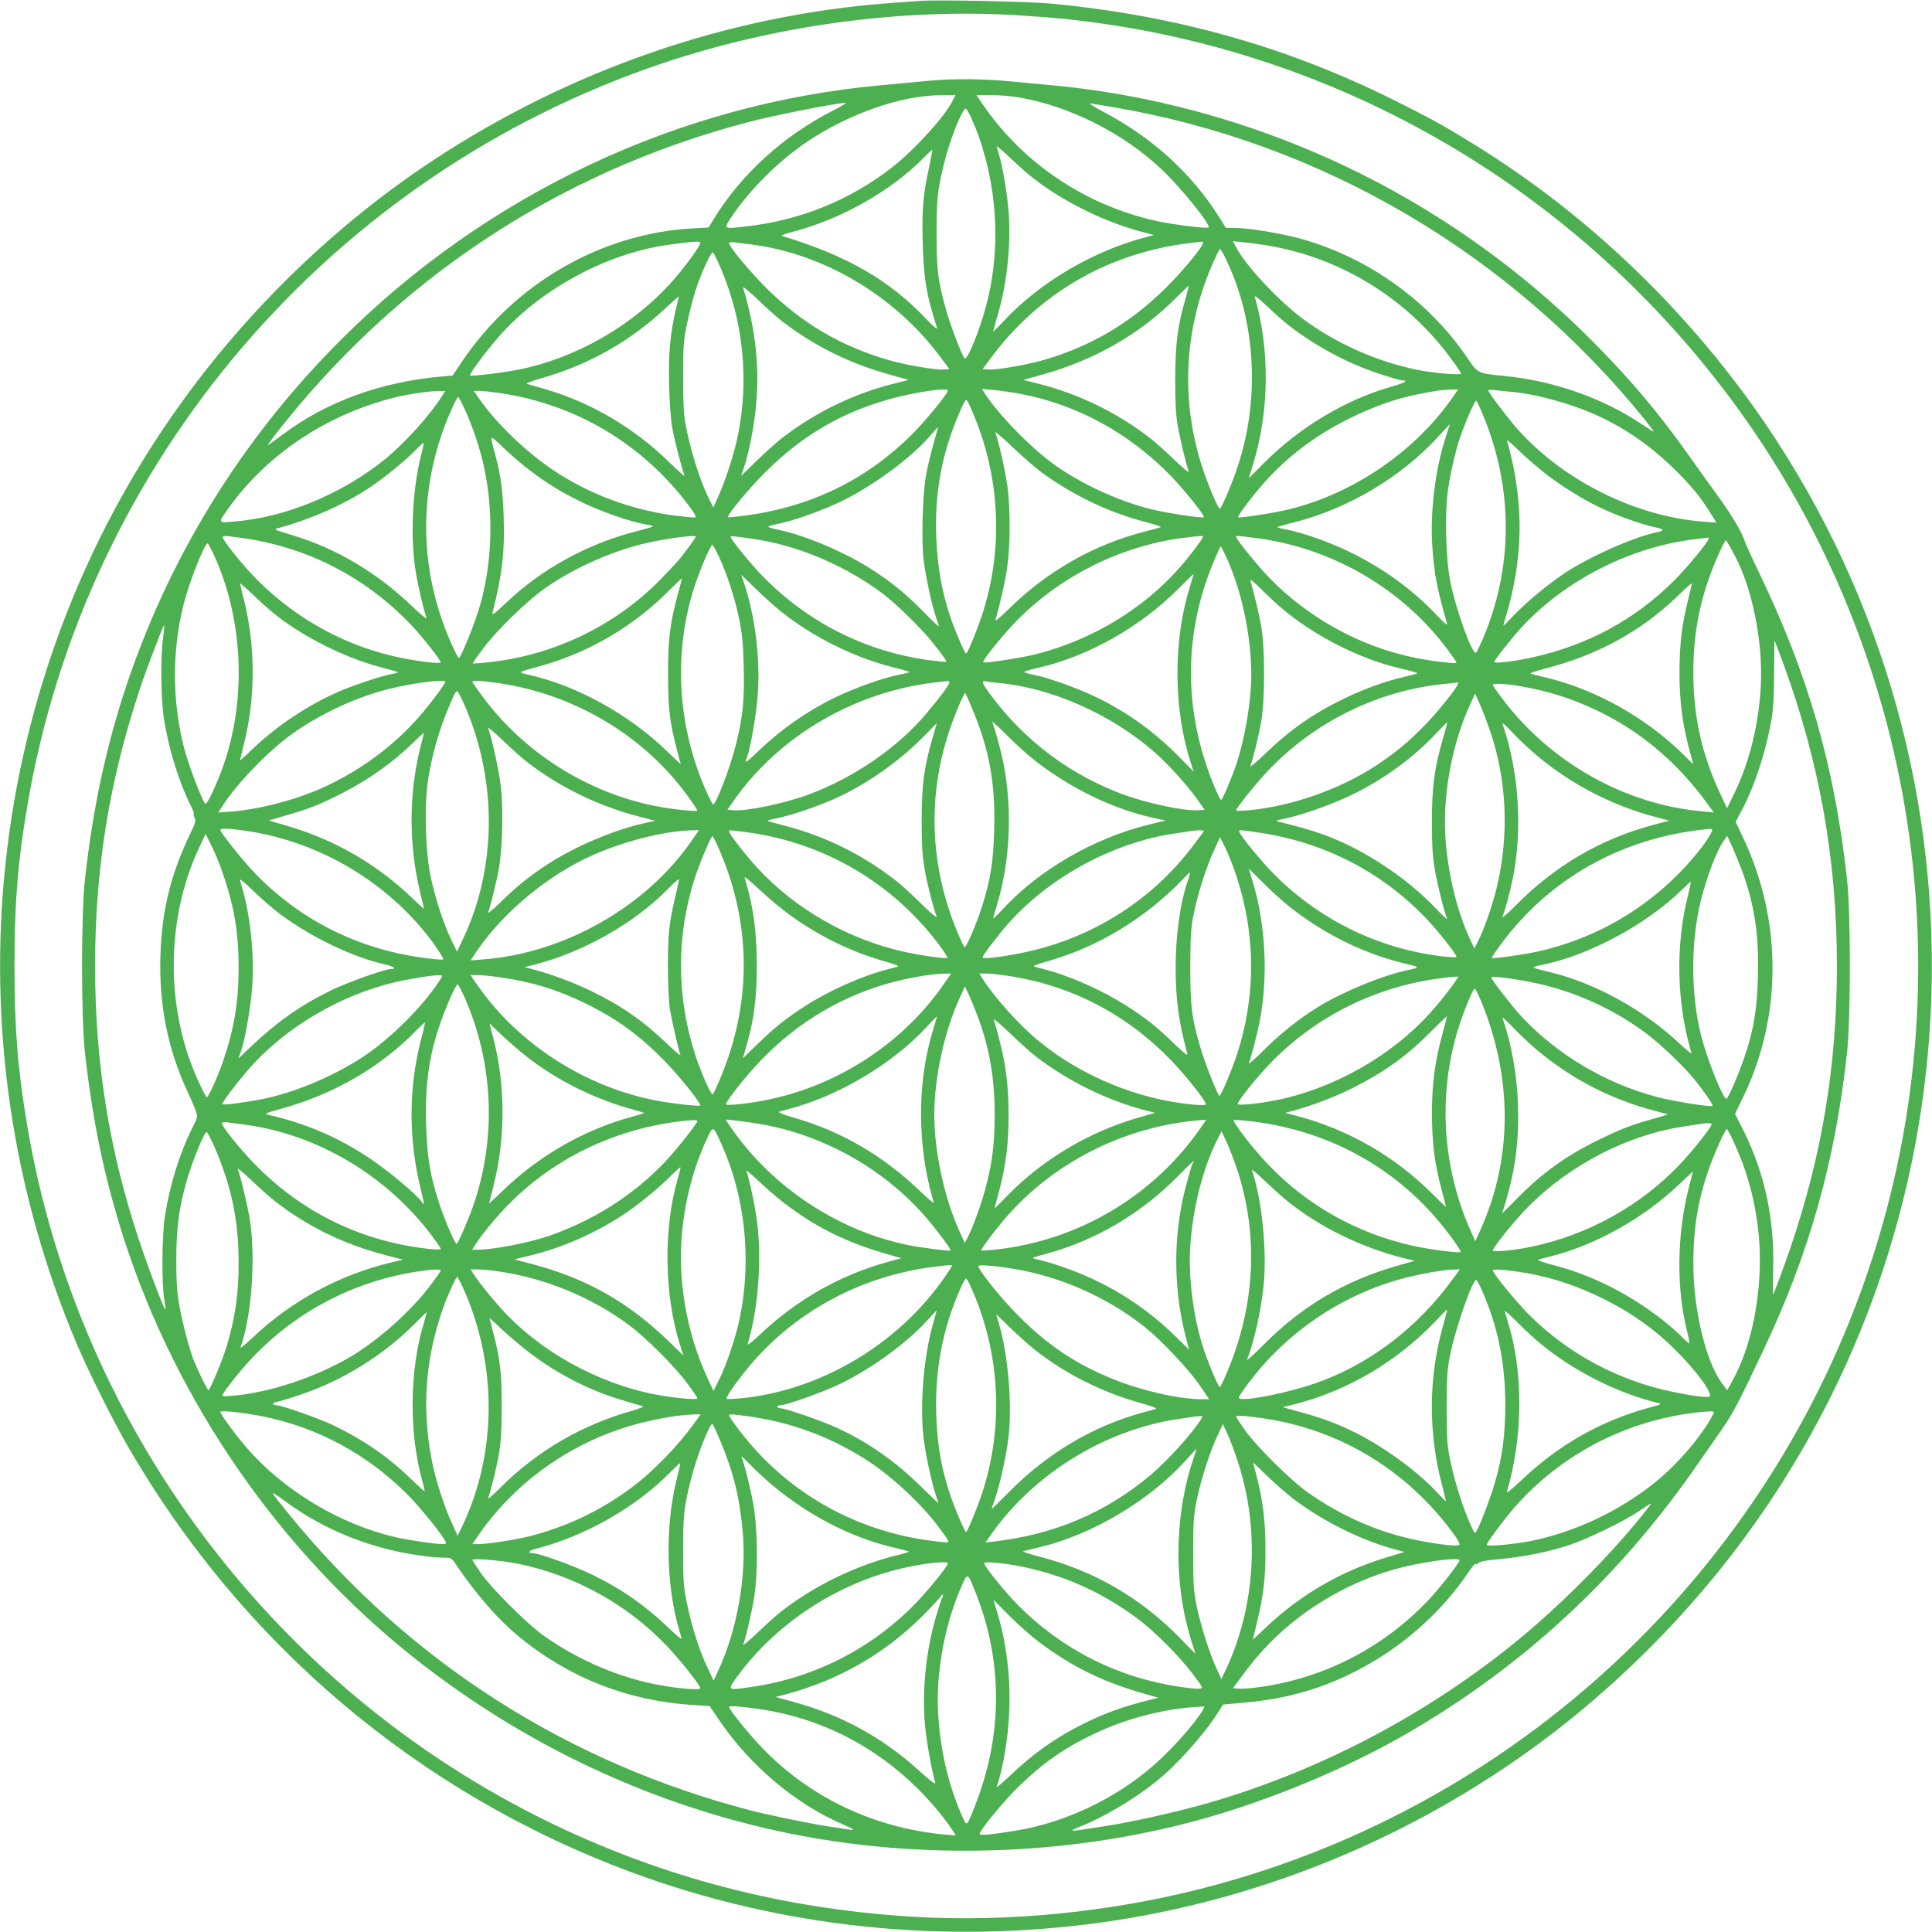
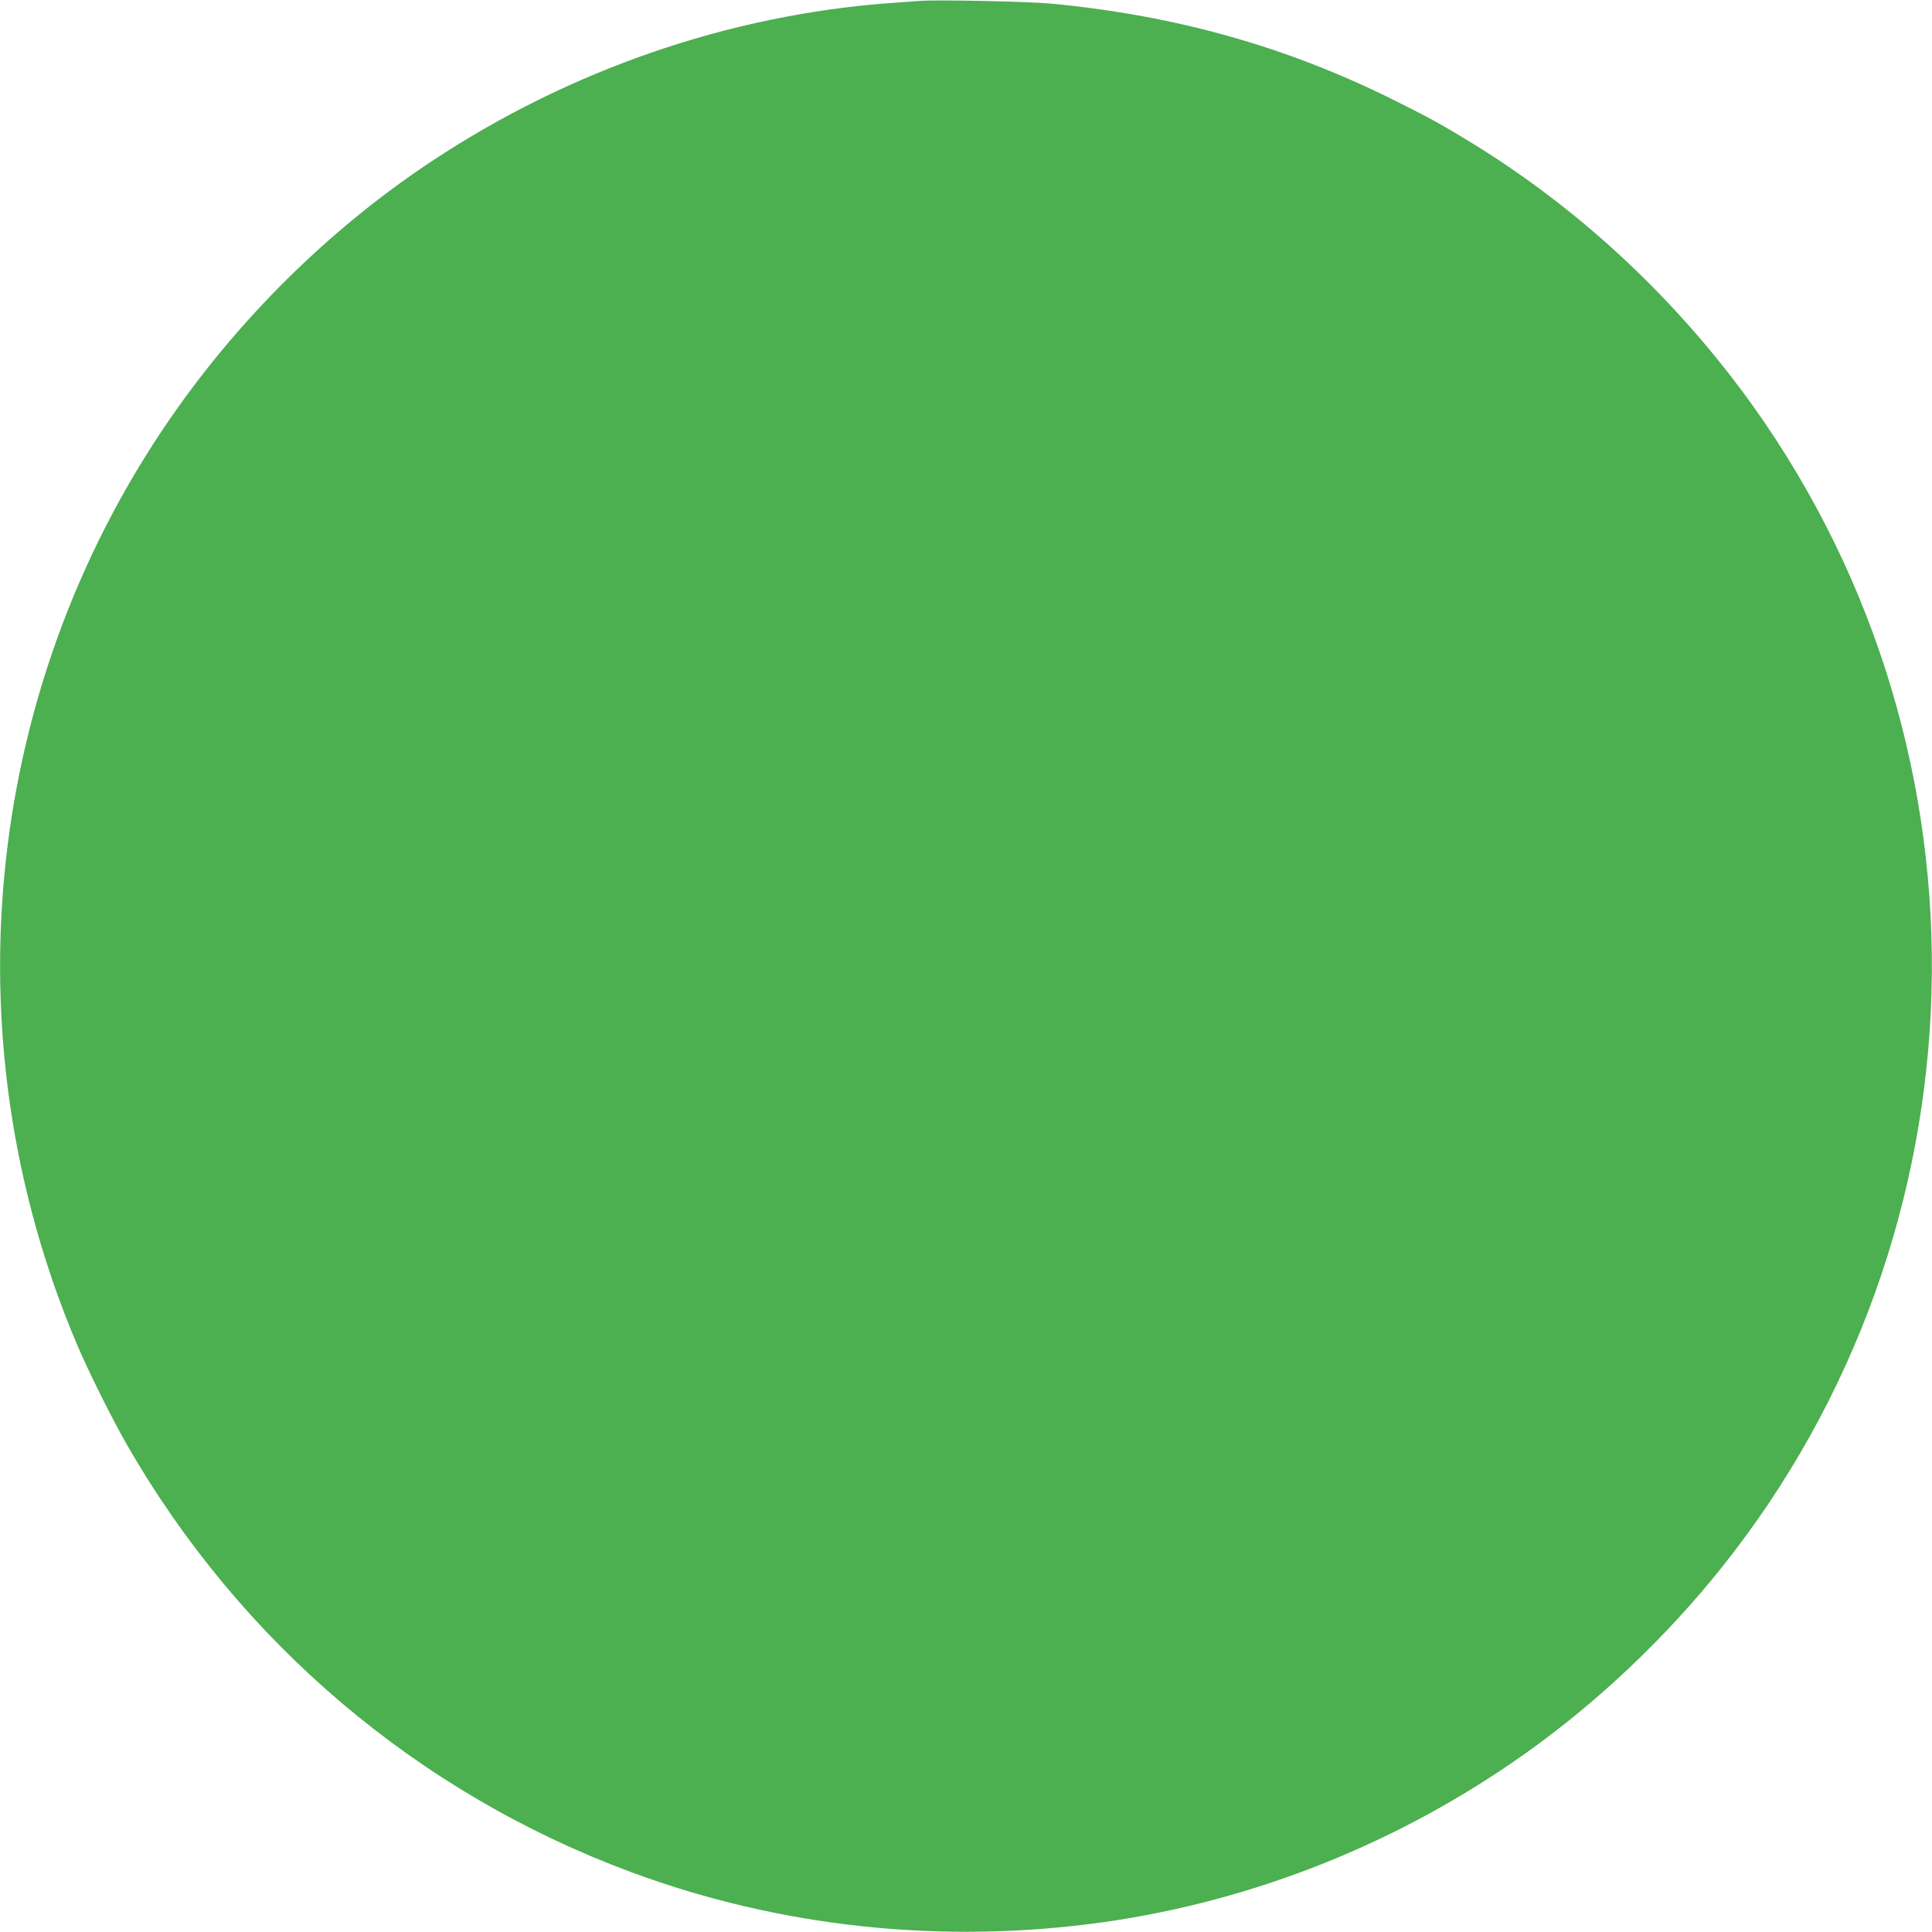
<svg xmlns="http://www.w3.org/2000/svg" version="1.0" width="1280pt" height="1280pt" viewBox="0 0 1280 1280" preserveAspectRatio="xMidYMid meet">
  <g transform="translate(0,1280) scale(0.1,-0.1)" fill="#4caf50" stroke="none">
-     <path d="M6095 12794 c-27 -2 -115 -8 -195 -14 -1069 -79 -2119 -440 -3035 -1045 -642 -424 -1224 -987 -1680 -1626 -1290 -1808 -1545 -4169 -673 -6221 75 -176 232 -491 328 -658 755 -1314 1928 -2309 3343 -2834 988 -366 2065 -480 3127 -331 1002 142 1965 527 2800 1121 477 339 925 764 1296 1228 1777 2225 1862 5379 209 7695 -493 690 -1125 1285 -1832 1724 -215 133 -305 183 -538 299 -716 358 -1452 565 -2280 644 -150 14 -756 27 -870 18z m631 -94 c99 -6 244 -17 324 -25 1758 -181 3350 -1087 4414 -2514 1044 -1400 1458 -3185 1140 -4909 -448 -2423 -2279 -4372 -4669 -4971 -609 -152 -1257 -215 -1866 -181 -825 47 -1594 238 -2327 578 -1877 872 -3220 2630 -3562 4667 -63 374 -84 638 -84 1055 0 417 21 681 84 1055 384 2284 2008 4185 4210 4926 745 250 1569 363 2336 319z" />
-     <path d="M6155 12265 c-82 -8 -226 -21 -320 -30 -1341 -122 -2613 -722 -3580 -1690 -661 -661 -1148 -1455 -1435 -2340 -125 -389 -207 -779 -257 -1230 -26 -230 -26 -920 0 -1150 50 -451 131 -839 258 -1232 350 -1084 1031 -2068 1919 -2774 730 -579 1576 -977 2475 -1163 885 -182 1854 -152 2723 85 474 130 986 343 1392 579 773 449 1412 1044 1928 1795 46 66 114 164 152 218 70 101 108 172 273 522 304 642 476 1252 554 1970 25 232 25 923 0 1150 -84 754 -256 1353 -585 2036 -44 91 -87 186 -96 212 -20 61 -90 175 -186 307 -42 58 -120 166 -172 240 -203 288 -401 523 -653 775 -557 558 -1218 997 -1942 1290 -524 213 -1082 349 -1633 400 -91 8 -214 20 -275 26 -179 17 -380 19 -540 4z m154 -137 c-53 -104 -249 -319 -394 -433 -282 -221 -610 -354 -971 -395 -152 -18 -151 -18 -99 61 124 184 313 373 504 501 275 184 622 306 879 307 l102 1 -21 -42z m445 26 c334 -58 687 -236 940 -474 126 -118 330 -370 313 -387 -10 -9 -231 18 -346 43 -470 104 -886 384 -1151 774 l-41 60 98 0 c54 0 138 -7 187 -16z m-1236 -87 c-327 -166 -608 -422 -789 -718 l-34 -56 -105 -6 c-612 -34 -1186 -368 -1534 -890 l-57 -85 -67 -6 c-408 -35 -769 -167 -1062 -387 -51 -38 -94 -69 -96 -69 -2 0 19 30 48 68 798 1028 1875 1741 3128 2071 168 45 586 128 654 130 10 1 -28 -23 -86 -52z m1857 23 c1381 -234 2634 -971 3524 -2072 34 -43 60 -78 57 -78 -3 0 -41 24 -83 52 -256 172 -588 288 -915 318 -161 15 -169 19 -225 102 -254 383 -652 673 -1100 802 -130 38 -360 76 -454 76 l-57 0 -42 67 c-184 294 -447 533 -773 704 -66 35 -100 57 -82 54 17 -3 84 -14 150 -25z m-942 -67 c46 -104 66 -161 97 -276 84 -315 86 -663 5 -967 -47 -177 -127 -372 -145 -354 -16 16 -97 228 -123 324 -53 193 -62 259 -62 500 0 235 6 292 51 472 39 158 119 358 143 358 4 0 20 -26 34 -57z m377 -375 c197 -164 484 -311 748 -382 l87 -23 -45 -12 c-355 -92 -708 -299 -949 -557 -39 -42 -71 -73 -71 -70 0 4 13 51 29 105 64 215 92 486 72 703 -14 156 -47 329 -78 415 -3 10 29 -16 73 -57 43 -42 104 -96 134 -122z m-654 46 c-39 -175 -49 -285 -43 -496 5 -205 21 -321 64 -468 14 -47 28 -94 31 -104 3 -11 -26 13 -64 53 -248 264 -530 427 -964 558 -8 3 26 15 75 28 314 81 652 272 864 489 30 31 56 54 58 53 1 -2 -8 -53 -21 -113z m-1516 -503 c0 -20 -102 -160 -182 -250 -259 -294 -638 -513 -1023 -590 -106 -21 -313 -46 -321 -38 -7 7 104 157 185 250 277 320 723 561 1136 616 168 23 205 25 205 12z m340 -11 c477 -61 944 -338 1244 -737 l66 -88 -40 -3 c-53 -4 -252 30 -365 63 -315 92 -573 244 -806 475 -111 110 -249 276 -249 300 0 5 15 7 33 5 17 -3 70 -9 117 -15z m2990 11 c0 -25 -136 -190 -249 -301 -233 -231 -495 -385 -806 -475 -113 -33 -312 -67 -365 -63 l-40 3 66 88 c167 223 380 405 625 536 202 108 448 184 679 210 41 5 78 9 83 10 4 0 7 -3 7 -8z m425 -17 c479 -79 912 -342 1205 -732 44 -59 80 -111 80 -116 0 -14 -175 1 -292 24 -268 55 -540 176 -758 339 -156 116 -371 345 -435 463 l-27 50 68 -7 c38 -3 110 -13 159 -21z m-243 -157 c171 -396 189 -886 48 -1308 -39 -119 -108 -279 -119 -279 -13 1 -92 193 -126 307 -127 417 -108 850 54 1256 17 43 41 97 52 119 l21 40 16 -23 c9 -13 33 -63 54 -112z m-3376 4 c148 -346 188 -733 113 -1106 -23 -114 -81 -295 -130 -404 l-33 -73 -27 53 c-63 127 -128 334 -161 519 -8 49 -13 153 -12 300 0 204 3 237 27 351 14 69 40 168 57 220 37 114 100 251 113 246 5 -1 29 -49 53 -106z m409 -352 c216 -165 448 -279 717 -353 l119 -33 -108 -27 c-264 -68 -510 -188 -728 -355 -33 -25 -108 -92 -168 -150 l-107 -104 20 59 c12 32 32 113 45 179 70 347 54 659 -52 1010 -3 11 41 -25 98 -80 57 -55 131 -121 164 -146z m2669 151 c-52 -178 -67 -298 -68 -530 0 -158 4 -240 17 -310 15 -88 56 -259 73 -305 4 -11 -40 25 -97 80 -57 55 -131 121 -164 146 -218 167 -464 287 -728 355 l-108 27 119 33 c353 97 659 272 901 518 41 41 76 74 77 73 1 -1 -9 -40 -22 -87z m691 -181 c177 -136 388 -248 592 -315 73 -24 142 -44 153 -44 46 0 14 -18 -75 -43 -298 -84 -605 -268 -838 -502 l-104 -104 33 107 c104 346 107 749 7 1097 -3 11 33 -17 83 -65 49 -47 116 -106 149 -131z m-4066 116 c-39 -164 -51 -298 -46 -505 3 -117 11 -231 21 -285 14 -80 64 -272 81 -316 3 -9 -40 29 -97 85 -235 230 -519 398 -823 487 -60 17 -117 34 -125 36 -8 3 37 20 100 38 316 91 583 242 825 468 44 41 81 74 82 73 1 0 -7 -37 -18 -81z m1801 -543 c0 -19 -146 -198 -235 -287 -303 -303 -671 -483 -1109 -541 -60 -8 -111 -13 -113 -11 -10 11 138 190 251 302 241 239 495 389 817 480 165 46 389 80 389 57z m489 -23 c372 -72 717 -262 991 -545 90 -94 225 -262 216 -271 -8 -8 -243 27 -344 52 -212 51 -463 166 -642 293 -157 111 -373 333 -466 476 l-18 29 79 -7 c44 -4 127 -16 184 -27z m2860 -15 c-249 -362 -660 -644 -1091 -749 -98 -24 -327 -59 -335 -52 -6 7 80 123 162 217 155 178 345 323 570 435 168 83 309 133 465 164 124 24 149 28 213 30 l48 1 -32 -46z m376 31 c169 -14 409 -80 584 -161 185 -86 343 -196 500 -348 113 -111 175 -185 240 -290 l43 -69 -88 7 c-464 35 -958 289 -1256 643 -75 91 -168 215 -168 227 0 3 17 4 38 2 20 -3 69 -8 107 -11z m-7072 -22 c-83 -133 -252 -320 -383 -426 -288 -233 -664 -387 -1005 -413 -103 -8 -102 -11 -31 89 254 356 648 619 1095 732 86 22 224 43 289 44 l52 1 -17 -27z m385 12 c500 -75 940 -338 1244 -743 40 -53 54 -78 44 -80 -8 -2 -69 4 -135 12 -290 38 -570 143 -807 302 -181 122 -371 305 -485 466 l-40 58 40 0 c23 0 85 -7 139 -15z m-238 -109 c51 -109 103 -266 128 -386 66 -309 52 -662 -39 -948 -37 -117 -118 -312 -129 -312 -4 0 -28 46 -53 103 -191 437 -215 900 -70 1352 33 104 107 275 119 275 3 0 23 -38 44 -84z m3340 37 c199 -430 234 -912 99 -1358 -35 -115 -108 -295 -119 -295 -8 0 -76 159 -104 243 -57 170 -86 335 -93 532 -11 294 37 550 152 818 20 48 41 87 45 87 4 0 13 -12 20 -27z m3403 -67 c204 -486 204 -1014 1 -1489 -20 -45 -39 -86 -44 -91 -23 -23 -132 277 -171 469 -31 155 -38 454 -15 615 20 132 56 282 92 378 42 113 87 211 95 207 4 -3 23 -43 42 -89z m-245 -153 c-70 -215 -105 -501 -88 -731 13 -180 29 -264 98 -507 3 -11 -27 14 -66 56 -237 253 -557 446 -907 548 -38 11 -89 23 -113 27 -23 4 -40 9 -38 12 3 3 55 18 117 33 355 92 700 297 944 562 44 48 80 87 81 87 0 0 -13 -39 -28 -87z m-3394 -45 c-17 -62 -40 -156 -49 -208 -23 -127 -31 -430 -16 -557 14 -115 54 -298 81 -379 11 -32 20 -60 20 -64 0 -4 -44 38 -97 92 -117 119 -195 184 -327 272 -179 120 -459 240 -643 277 -35 7 -63 16 -63 19 0 3 28 12 63 19 105 21 296 89 422 150 211 102 473 296 593 440 24 28 44 51 46 51 1 0 -12 -51 -30 -112z m741 -205 c205 -145 435 -253 667 -312 62 -16 106 -31 98 -34 -8 -3 -52 -15 -98 -27 -338 -84 -654 -263 -910 -516 -57 -56 -91 -84 -87 -71 31 106 67 264 79 356 20 142 20 377 1 525 -13 100 -58 299 -81 361 -4 11 46 -32 112 -95 66 -64 164 -148 219 -187z m-3410 27 c110 -83 195 -135 323 -199 138 -69 341 -140 450 -157 23 -4 40 -9 38 -12 -3 -3 -56 -18 -117 -34 -318 -82 -619 -247 -852 -468 -88 -83 -99 -91 -93 -65 63 248 81 398 73 628 -5 173 -20 282 -57 418 -37 136 -40 133 57 41 48 -46 129 -115 178 -152z m6743 -33 c125 -93 260 -174 389 -231 101 -45 259 -99 326 -111 50 -10 55 -21 11 -30 -146 -27 -452 -162 -614 -270 -118 -78 -265 -201 -348 -289 -34 -37 -62 -64 -62 -60 0 3 11 43 25 88 60 201 91 440 81 642 -7 168 -35 332 -82 495 -2 9 35 -23 84 -71 48 -47 134 -120 190 -163z m-7467 142 c-59 -229 -74 -550 -37 -774 16 -100 54 -261 72 -310 4 -11 -39 24 -95 78 -232 222 -498 380 -781 467 -145 44 -140 42 -100 53 212 58 430 155 595 264 98 65 245 184 314 257 25 25 46 44 48 42 2 -1 -6 -36 -16 -77z m-1182 -554 c427 -61 809 -257 1108 -568 76 -79 203 -239 203 -256 0 -10 -139 5 -260 30 -357 72 -689 251 -954 515 -96 96 -238 273 -230 286 7 10 11 10 133 -7z m3001 10 c0 -7 -74 -109 -113 -155 -16 -19 -72 -79 -125 -133 -302 -307 -714 -503 -1147 -546 -49 -5 -91 -8 -93 -6 -2 1 30 47 71 101 93 123 283 308 407 396 181 128 432 242 647 294 143 35 353 63 353 49z m385 -16 c297 -44 610 -178 860 -367 81 -61 244 -221 314 -307 67 -83 105 -135 100 -140 -2 -1 -50 3 -106 10 -430 57 -819 254 -1123 571 -76 80 -200 233 -200 248 0 6 24 4 155 -15z m2975 15 c0 -13 -89 -130 -154 -204 -243 -276 -584 -481 -955 -575 -90 -23 -339 -61 -347 -53 -9 10 141 195 230 284 292 292 678 483 1083 539 116 15 143 17 143 9z m354 -9 c504 -66 967 -336 1266 -738 33 -44 60 -83 60 -87 0 -10 -155 8 -270 31 -359 72 -698 256 -960 520 -79 80 -230 265 -230 282 0 9 2 9 134 -8z m2996 -4 c0 -19 -142 -191 -231 -280 -258 -256 -566 -423 -930 -505 -119 -27 -259 -44 -259 -32 0 13 116 159 183 232 292 315 728 534 1157 583 41 5 76 9 78 10 1 0 2 -3 2 -8z m165 -96 c92 -168 155 -403 177 -654 26 -310 -38 -662 -171 -936 l-49 -100 -42 90 c-126 267 -181 517 -181 810 0 241 36 445 118 664 35 94 89 211 98 211 2 0 25 -38 50 -85z m-10068 -11 c198 -431 219 -975 54 -1421 -45 -120 -100 -235 -110 -229 -18 11 -113 259 -141 369 -80 310 -81 643 -4 952 38 149 139 405 160 405 3 0 21 -34 41 -76z m3348 -16 c54 -119 102 -265 131 -403 20 -95 27 -160 31 -309 7 -224 -5 -347 -52 -532 -40 -157 -131 -394 -151 -394 -3 0 -20 34 -39 75 -199 437 -228 938 -79 1384 39 115 102 261 114 261 4 0 24 -37 45 -82z m3360 0 c101 -220 164 -517 165 -773 0 -184 -42 -433 -103 -610 -35 -100 -89 -225 -97 -225 -4 0 -22 35 -40 78 -213 504 -213 1030 1 1525 18 42 35 77 37 77 2 0 18 -33 37 -72z m-240 -190 c-112 -354 -112 -802 -1 -1154 l24 -76 -94 96 c-167 169 -343 296 -549 396 -128 62 -319 130 -423 151 -35 6 -60 15 -55 19 4 3 44 15 88 25 334 75 682 272 936 528 52 53 95 94 96 93 1 -1 -9 -36 -22 -78z m-2710 -170 c211 -168 475 -300 734 -367 62 -15 114 -30 116 -33 3 -2 -25 -10 -62 -17 -105 -19 -296 -87 -428 -151 -190 -92 -365 -215 -522 -367 -75 -72 -81 -74 -63 -28 22 59 60 277 70 407 18 228 -14 503 -83 722 l-26 78 97 -94 c53 -52 129 -119 167 -150z m-681 127 c-54 -198 -68 -304 -68 -535 0 -230 11 -327 59 -508 14 -52 25 -95 25 -95 0 -1 -42 38 -92 87 -256 247 -599 435 -922 507 -68 15 -68 15 79 55 323 88 627 266 864 508 41 41 76 74 78 73 1 -2 -9 -43 -23 -92z m3978 -88 c217 -190 524 -349 800 -414 65 -15 118 -30 118 -33 0 -3 -36 -13 -80 -23 -131 -30 -257 -75 -398 -142 -215 -104 -362 -207 -541 -379 -52 -50 -91 -82 -87 -71 19 50 57 209 73 300 24 140 24 491 -1 625 -14 80 -49 226 -72 305 -4 11 22 -9 60 -47 36 -36 94 -91 128 -121z m-6593 -101 c190 -136 445 -257 657 -310 53 -14 98 -27 101 -29 2 -3 -15 -8 -39 -12 -66 -12 -250 -72 -351 -116 -203 -88 -413 -227 -573 -381 -46 -44 -84 -79 -84 -77 0 3 11 48 24 101 80 312 80 657 1 969 -14 54 -25 101 -25 104 0 4 47 -37 103 -91 57 -55 141 -126 186 -158z m9307 147 c-44 -172 -58 -294 -59 -488 0 -195 20 -346 68 -521 l24 -88 -72 71 c-252 245 -587 431 -917 507 -41 10 -82 20 -90 23 -8 2 35 17 95 33 348 89 637 247 880 481 49 48 91 86 93 84 2 -1 -8 -47 -22 -102z m-10106 -263 c-17 -121 -14 -397 5 -525 30 -199 100 -426 180 -585 13 -26 22 -50 19 -53 -3 -3 -1 -15 6 -26 9 -17 4 -36 -31 -107 -129 -271 -186 -504 -196 -799 -11 -327 47 -622 178 -904 22 -47 47 -105 55 -128 14 -41 14 -44 -19 -110 -86 -171 -152 -382 -184 -588 -20 -128 -23 -438 -5 -550 6 -38 10 -71 8 -72 -6 -7 -113 274 -177 467 -197 595 -289 1170 -289 1810 0 636 91 1207 286 1803 39 120 67 196 152 414 9 23 18 41 20 39 2 -2 -2 -41 -8 -86z m10731 -155 c244 -665 359 -1308 359 -2015 0 -658 -99 -1255 -309 -1870 -41 -121 -108 -300 -114 -307 -1 -1 -1 78 1 175 7 345 -60 645 -211 940 l-42 83 52 107 c261 535 262 1171 3 1719 l-51 108 40 75 c87 165 161 390 198 605 12 72 17 159 17 312 1 116 2 210 3 209 1 -1 25 -65 54 -141z m-8861 -132 c-1 -15 -97 -144 -170 -228 -164 -189 -376 -348 -614 -461 -186 -88 -436 -155 -633 -171 l-87 -6 22 34 c99 157 311 376 475 492 186 131 419 239 632 292 157 40 376 67 375 48z m347 -8 c513 -73 983 -356 1274 -769 27 -38 49 -72 49 -75 0 -11 -176 8 -284 30 -447 90 -863 353 -1135 719 -39 52 -71 98 -71 102 0 12 52 9 167 -7z m2993 3 c0 -14 -62 -98 -154 -207 -187 -223 -480 -424 -776 -534 -162 -60 -414 -113 -503 -105 l-38 3 49 70 c300 423 800 714 1332 774 41 5 78 9 83 10 4 0 7 -4 7 -11z m330 -3 c348 -33 739 -206 1025 -455 93 -80 226 -228 294 -325 l42 -60 -38 -3 c-89 -8 -341 45 -503 105 -350 130 -648 353 -873 654 -62 83 -69 102 -34 95 12 -3 51 -8 87 -11z m3040 -4 c0 -19 -127 -179 -214 -269 -109 -113 -199 -188 -326 -272 -242 -159 -557 -270 -842 -298 -49 -4 -88 -5 -88 -1 0 16 133 181 214 266 308 323 731 530 1169 572 45 5 83 9 85 10 1 0 2 -3 2 -8z m406 -16 c190 -33 344 -81 512 -161 289 -137 538 -347 737 -623 l39 -54 -80 8 c-511 46 -1005 326 -1320 745 -35 47 -64 88 -64 92 0 13 81 9 176 -7z m-6988 -127 c217 -497 214 -1077 -10 -1548 l-40 -85 -39 80 c-51 107 -105 271 -135 414 -35 160 -44 462 -20 631 22 151 65 310 120 448 52 128 63 152 75 152 5 0 27 -42 49 -92z m3371 -42 c106 -258 146 -481 138 -776 -5 -214 -24 -336 -79 -510 -37 -118 -107 -282 -118 -275 -4 3 -24 44 -44 92 -185 440 -204 902 -56 1343 34 101 96 250 105 250 1 0 26 -56 54 -124z m3421 -122 c115 -332 130 -703 44 -1054 -28 -113 -81 -265 -121 -345 l-25 -49 -30 64 c-82 178 -139 407 -159 635 -26 294 36 648 162 920 l32 70 29 -65 c16 -36 47 -115 68 -176z m-3002 -212 c236 -181 511 -313 771 -370 l84 -18 -114 -28 c-362 -89 -723 -298 -963 -557 -36 -39 -66 -68 -66 -64 0 4 11 44 25 89 87 288 103 628 45 930 -18 91 -54 225 -76 281 -4 11 39 -28 97 -86 57 -58 146 -138 197 -177z m2694 162 c-58 -196 -76 -327 -75 -559 0 -170 4 -232 21 -327 19 -104 58 -261 79 -313 3 -11 -27 16 -68 60 -199 210 -479 396 -746 494 -70 26 -192 61 -298 86 -27 7 -24 9 35 21 119 25 315 94 446 158 215 105 402 241 559 407 39 41 71 74 73 73 2 -1 -10 -46 -26 -100z m621 -120 c228 -192 502 -333 790 -408 l87 -23 -98 -26 c-352 -92 -659 -271 -921 -537 -52 -52 -91 -86 -87 -75 18 47 48 156 66 241 69 331 45 720 -66 1039 -3 11 26 -15 65 -57 39 -42 113 -112 164 -154z m-4004 119 c-58 -199 -73 -317 -73 -553 1 -175 5 -236 22 -330 18 -99 54 -239 78 -305 4 -11 -42 28 -102 87 -60 59 -136 129 -169 154 -222 173 -474 297 -738 364 -59 15 -109 29 -112 32 -3 2 26 10 63 17 90 18 253 73 375 126 207 92 424 242 587 406 52 53 96 97 96 98 1 1 -11 -43 -27 -96z m-2684 -164 c218 -167 470 -289 736 -358 l111 -29 -78 -17 c-198 -44 -461 -156 -639 -273 -118 -77 -200 -143 -309 -250 -49 -48 -86 -78 -82 -67 17 47 57 207 71 290 25 138 31 415 11 561 -14 106 -59 310 -82 369 -4 11 40 -25 97 -80 57 -55 131 -121 164 -146z m-710 99 c-77 -307 -78 -646 0 -966 14 -57 25 -104 25 -105 0 -1 -37 33 -82 76 -237 225 -505 380 -820 474 l-127 37 122 36 c152 44 212 68 358 142 182 92 341 205 484 345 33 32 61 58 62 58 2 -1 -8 -45 -22 -97z m-1150 -553 c505 -76 971 -363 1259 -776 26 -39 46 -73 43 -75 -3 -3 -47 -1 -99 6 -443 53 -828 240 -1136 551 -83 84 -242 282 -242 301 0 12 65 9 175 -7z m9696 -24 c-29 -57 -133 -185 -222 -272 -254 -252 -571 -425 -920 -503 -107 -23 -299 -50 -306 -42 -2 2 31 50 73 106 310 412 766 673 1289 739 116 14 108 17 86 -28z m-6750 -43 c-300 -434 -840 -742 -1375 -784 l-88 -7 41 62 c178 261 477 508 776 639 210 92 468 156 648 161 l48 1 -50 -72z m369 58 c513 -69 970 -339 1278 -754 29 -40 52 -76 49 -78 -7 -8 -172 15 -277 38 -373 80 -731 284 -984 560 -79 86 -186 224 -186 240 0 10 -6 10 120 -6z m3023 2 c-5 -7 -37 -49 -70 -93 -276 -366 -682 -619 -1137 -709 -144 -29 -256 -41 -256 -29 0 14 104 150 177 232 277 307 696 532 1103 590 41 6 86 13 100 15 61 9 93 6 83 -6z m366 -4 c427 -62 808 -256 1103 -562 79 -82 208 -244 208 -261 0 -10 -139 5 -255 29 -357 73 -692 255 -950 514 -87 87 -235 268 -235 287 0 12 5 12 129 -7z m-6865 -264 c77 -220 107 -398 107 -630 0 -226 -29 -403 -101 -615 -33 -99 -99 -245 -110 -245 -4 0 -27 44 -52 98 -224 480 -222 1083 3 1560 l41 87 38 -76 c21 -41 55 -122 74 -179z m3299 133 c206 -487 206 -1004 0 -1495 -25 -60 -48 -108 -52 -108 -13 0 -79 149 -115 262 -125 383 -126 793 -2 1173 35 106 106 275 117 275 3 0 27 -48 52 -107z m6766 -115 c85 -231 115 -428 108 -703 -6 -225 -28 -359 -91 -543 -39 -114 -107 -271 -118 -272 -23 -1 -127 260 -168 419 -69 273 -69 629 0 901 40 158 105 327 151 391 l22 31 32 -69 c17 -37 46 -107 64 -155z m-3349 -37 c130 -390 132 -800 5 -1188 -35 -105 -105 -272 -115 -273 -12 0 -96 212 -131 333 -54 187 -63 261 -63 517 0 182 4 256 17 327 30 159 86 335 153 477 l27 59 34 -68 c19 -37 52 -120 73 -184z m390 -237 c228 -171 481 -291 745 -352 84 -20 84 -22 -10 -42 -156 -33 -423 -143 -580 -240 -122 -74 -256 -181 -364 -289 -57 -57 -101 -96 -97 -86 15 39 55 194 70 270 60 302 42 655 -48 946 l-23 75 106 -105 c58 -59 149 -138 201 -177z m-706 214 c-54 -151 -85 -367 -85 -588 0 -212 20 -359 77 -570 5 -19 -19 0 -92 70 -111 107 -179 162 -304 242 -155 101 -375 200 -540 243 -36 9 -72 19 -80 22 -8 3 30 18 86 33 271 77 520 210 744 398 52 44 118 104 145 135 28 30 53 55 57 56 4 1 0 -18 -8 -41z m-2684 -208 c207 -158 431 -271 674 -340 56 -15 94 -30 86 -33 -8 -3 -44 -13 -80 -22 -165 -43 -385 -142 -540 -243 -126 -82 -194 -136 -307 -245 l-101 -98 23 81 c50 170 69 319 69 535 -1 230 -22 387 -81 580 -3 11 36 -20 88 -69 52 -49 128 -114 169 -146z m-3332 -28 c207 -153 482 -285 695 -332 55 -13 77 -30 37 -30 -40 0 -292 -90 -402 -144 -196 -96 -358 -210 -531 -375 l-77 -74 15 44 c28 79 64 281 75 422 17 205 -11 483 -65 661 -8 27 -15 54 -15 59 0 5 42 -31 93 -80 52 -50 130 -118 175 -151z m2618 126 c-42 -176 -51 -253 -51 -468 0 -120 6 -238 13 -285 13 -75 56 -268 70 -304 3 -9 -37 25 -89 74 -161 154 -300 251 -504 350 -118 58 -275 115 -395 146 l-45 11 70 18 c322 83 658 274 879 499 39 39 72 69 74 67 2 -2 -8 -51 -22 -108z m6708 2 c-76 -297 -77 -640 -5 -944 11 -44 23 -90 27 -101 4 -11 -28 14 -72 55 -244 231 -571 411 -880 483 -52 12 -94 24 -94 27 0 4 28 12 63 19 306 62 691 270 922 498 28 28 53 50 56 51 3 1 -5 -38 -17 -88z m-4924 -580 c-266 -391 -696 -677 -1168 -775 -123 -26 -282 -43 -282 -31 0 21 137 194 230 290 251 260 551 436 890 523 114 29 245 50 318 52 l53 1 -41 -60z m418 45 c418 -63 784 -253 1082 -561 96 -99 230 -269 230 -291 0 -5 -37 -6 -87 -1 -363 34 -735 187 -1018 418 -132 108 -297 292 -377 418 l-20 32 46 0 c25 0 90 -7 144 -15z m-3748 -1 c0 -3 -14 -26 -32 -52 -105 -155 -289 -339 -455 -458 -193 -136 -468 -257 -696 -304 -106 -22 -267 -43 -274 -36 -8 8 132 189 213 275 258 274 637 481 1009 550 144 27 235 37 235 25z m389 -10 c209 -30 371 -80 558 -171 211 -102 371 -220 543 -400 95 -99 228 -268 219 -277 -8 -8 -207 15 -304 35 -440 87 -861 349 -1128 702 -30 40 -62 84 -72 100 l-17 27 47 0 c26 0 95 -7 154 -16z m6326 -21 c-33 -51 -109 -147 -169 -213 -256 -285 -641 -503 -1021 -579 -120 -24 -255 -37 -255 -25 0 21 143 197 235 289 289 290 667 480 1075 539 52 8 108 14 124 15 l28 1 -17 -27z m495 -9 c278 -55 543 -173 770 -343 92 -69 242 -212 314 -300 64 -78 128 -172 122 -178 -9 -9 -252 29 -359 57 -346 89 -673 283 -911 540 -61 66 -196 241 -196 254 0 11 120 -3 260 -30z m-7063 -99 c193 -438 214 -935 58 -1384 -37 -105 -101 -251 -110 -251 -11 0 -75 147 -111 255 -64 192 -85 316 -91 540 -9 325 35 548 164 843 20 45 40 81 45 80 5 -2 25 -39 45 -83z m3404 -138 c75 -204 109 -402 109 -642 0 -186 -15 -311 -56 -470 -28 -109 -83 -264 -119 -335 l-23 -45 -32 70 c-103 224 -170 533 -170 780 0 249 68 557 171 780 l32 70 30 -65 c16 -36 42 -100 58 -143z m3329 116 c213 -509 212 -1051 -3 -1524 l-33 -73 -31 71 c-187 418 -217 898 -83 1334 35 114 99 269 110 269 5 0 23 -35 40 -77z m-3624 -183 c-102 -321 -111 -707 -27 -1055 11 -44 23 -89 27 -100 4 -11 -31 16 -77 61 -252 244 -529 407 -849 499 -63 18 -108 36 -100 39 8 3 34 10 57 16 333 85 697 301 925 549 35 38 64 68 65 67 1 -1 -8 -35 -21 -76z m3374 -27 c-52 -186 -73 -338 -73 -538 1 -201 16 -325 63 -504 17 -62 30 -115 30 -117 0 -2 -45 41 -99 95 -243 241 -548 416 -879 505 l-87 23 45 12 c127 34 279 91 400 152 219 110 364 215 534 388 50 50 91 89 92 88 1 -1 -10 -48 -26 -104z m620 -117 c218 -183 459 -312 731 -391 67 -19 128 -35 137 -36 10 0 -28 -13 -83 -28 -157 -44 -220 -68 -370 -141 -218 -106 -374 -218 -546 -392 l-97 -98 25 83 c64 217 88 411 80 642 -7 199 -45 409 -103 570 -4 11 25 -15 65 -57 40 -42 112 -111 161 -152z m-3315 -47 c209 -160 460 -284 704 -350 l84 -22 -99 -28 c-337 -95 -656 -285 -896 -537 -38 -38 -68 -69 -68 -67 0 1 13 53 30 116 46 178 62 313 62 504 0 190 -17 327 -62 500 -15 61 -32 119 -36 130 -4 11 44 -30 107 -90 63 -61 141 -131 174 -156z m-4075 116 c-83 -320 -84 -656 -5 -983 29 -122 30 -123 9 -94 -33 47 -223 207 -338 283 -214 144 -424 234 -681 294 -26 6 -12 12 94 41 344 95 654 275 890 518 30 30 56 54 57 53 1 -1 -10 -52 -26 -112z m659 -83 c198 -165 458 -301 710 -373 57 -16 106 -30 108 -32 2 -2 -33 -13 -77 -25 -314 -84 -616 -256 -857 -489 -51 -49 -93 -88 -93 -87 0 2 13 54 29 116 80 310 80 664 2 970 l-28 108 71 -68 c39 -37 100 -91 135 -120z m1171 -459 c-1 -18 -139 -191 -218 -275 -207 -217 -470 -384 -767 -487 -131 -45 -370 -91 -473 -91 l-34 0 17 28 c54 82 141 188 230 278 295 297 687 488 1115 543 88 11 130 13 130 4z m410 -19 c437 -73 854 -313 1134 -654 69 -84 139 -180 134 -185 -6 -6 -185 17 -281 36 -466 94 -908 388 -1177 783 l-33 49 69 -7 c38 -4 107 -14 154 -22z m2930 -19 c-314 -457 -813 -754 -1365 -814 -49 -5 -92 -8 -94 -6 -5 5 60 94 135 185 299 363 746 607 1224 669 36 5 80 9 98 10 l33 1 -31 -45z m340 35 c544 -68 1009 -342 1324 -779 32 -45 57 -84 54 -86 -9 -9 -208 17 -317 41 -370 83 -700 267 -957 537 -80 83 -170 195 -219 270 -17 27 -17 27 7 27 13 0 62 -5 108 -10z m-6680 -21 c481 -63 942 -337 1242 -737 32 -43 58 -81 58 -86 0 -12 -136 3 -266 29 -373 78 -701 259 -970 536 -99 103 -214 246 -214 267 0 6 13 9 33 7 17 -3 70 -9 117 -16z m9720 3 c0 -19 -128 -180 -213 -269 -263 -275 -609 -466 -986 -544 -110 -23 -251 -36 -251 -24 0 19 151 206 235 290 281 283 666 480 1045 534 41 6 86 13 100 15 48 7 70 6 70 -2z m-6558 -137 c156 -348 199 -766 118 -1154 -26 -122 -89 -310 -136 -402 l-37 -74 -38 81 c-143 308 -204 668 -168 992 22 209 79 419 159 589 47 100 42 101 102 -32z m6705 18 c82 -178 132 -350 158 -551 46 -348 -19 -759 -162 -1020 l-40 -73 -39 53 c-104 144 -185 486 -185 783 -1 294 47 518 168 793 25 56 49 102 53 102 4 0 25 -39 47 -87z m-10069 -25 c116 -267 163 -491 163 -778 1 -200 -24 -368 -81 -555 -27 -89 -109 -285 -119 -285 -7 0 -61 110 -96 194 -30 75 -75 245 -96 362 -17 94 -21 160 -21 309 0 207 18 345 68 518 36 129 117 327 133 327 4 0 26 -42 49 -92z m6776 -149 c147 -440 123 -916 -69 -1361 -20 -49 -40 -88 -44 -88 -10 0 -84 179 -114 275 -62 198 -93 449 -82 645 15 258 84 531 181 722 l27 53 33 -70 c18 -38 48 -118 68 -176z m-289 41 c-12 -20 -56 -179 -74 -270 -59 -292 -49 -610 28 -899 l19 -73 -96 94 c-216 210 -468 363 -764 462 -57 19 -120 37 -141 41 -21 4 -36 9 -34 12 2 2 46 15 98 29 322 89 619 264 864 512 97 98 113 113 100 92z m-6085 -257 c213 -166 454 -285 725 -356 l126 -33 -78 -18 c-342 -81 -666 -256 -922 -501 -47 -44 -81 -72 -78 -62 73 198 102 589 63 842 -16 99 -61 289 -81 340 -5 11 34 -21 86 -70 52 -50 123 -114 159 -142z m2671 150 c-96 -325 -91 -771 13 -1099 l24 -75 -102 99 c-267 257 -542 412 -899 507 l-119 31 109 27 c216 53 436 151 624 277 101 68 241 184 313 259 28 28 52 49 54 47 2 -2 -6 -35 -17 -73z m692 -154 c207 -161 403 -261 665 -339 l123 -36 -83 -23 c-320 -87 -607 -250 -853 -483 -49 -46 -85 -74 -82 -63 70 224 96 564 62 817 -13 100 -52 283 -70 330 -4 9 28 -17 72 -58 43 -42 118 -107 166 -145z m3331 16 c216 -180 514 -326 805 -395 l54 -13 -119 -34 c-345 -99 -630 -267 -883 -523 -63 -63 -112 -108 -109 -99 48 125 91 319 109 484 25 230 -10 579 -77 772 -4 10 29 -16 72 -58 44 -42 110 -102 148 -134z m2675 77 c-80 -313 -84 -671 -10 -959 11 -40 16 -73 12 -73 -4 0 -27 21 -51 46 -25 25 -81 74 -125 109 -224 175 -473 300 -730 365 -60 16 -103 31 -95 34 8 3 44 12 79 21 306 77 623 255 863 485 46 43 83 79 84 80 1 0 -11 -49 -27 -108z m-4894 -539 c-298 -467 -821 -794 -1365 -855 -60 -6 -112 -9 -116 -6 -8 9 64 113 150 216 307 367 752 604 1239 661 120 14 112 15 92 -16z m420 1 c311 -51 626 -191 871 -387 114 -93 289 -278 362 -385 l63 -92 -53 0 c-144 0 -389 55 -576 130 -250 100 -435 223 -632 420 -113 113 -253 285 -269 331 -4 12 98 5 234 -17z m-3795 -12 c0 -4 -30 -47 -66 -95 -129 -172 -351 -370 -535 -478 -234 -136 -534 -235 -775 -256 -76 -6 -76 -6 -65 15 6 12 47 66 90 119 297 370 719 614 1191 688 99 15 160 18 160 7z m395 -7 c303 -46 604 -170 850 -352 116 -87 303 -273 388 -388 37 -49 67 -94 67 -99 0 -13 -151 1 -277 25 -386 74 -771 289 -1025 572 -72 79 -145 172 -183 230 l-17 27 48 0 c27 0 94 -7 149 -15z m6319 -37 c-240 -335 -566 -582 -929 -706 -167 -57 -423 -110 -485 -100 -20 3 -18 7 21 63 258 365 648 633 1078 741 117 29 244 51 309 53 l44 1 -38 -52z m515 21 c311 -60 646 -225 878 -434 156 -140 302 -320 303 -372 0 -16 -81 -8 -235 23 -364 72 -703 252 -965 514 -87 87 -240 275 -240 294 0 12 135 -1 259 -25z m-7076 -103 c221 -499 219 -1077 -5 -1556 l-36 -75 -36 79 c-53 114 -111 294 -135 419 -68 350 -43 677 75 1012 30 85 85 205 93 205 3 0 23 -38 44 -84z m3360 16 c188 -418 218 -891 86 -1327 -32 -105 -109 -295 -119 -295 -3 0 -20 34 -38 75 -106 246 -150 440 -159 700 -10 298 43 576 160 838 16 37 33 67 37 67 4 0 19 -26 33 -58z m3381 -12 c109 -242 159 -487 159 -770 -1 -201 -19 -342 -69 -513 -24 -86 -91 -264 -119 -316 -13 -26 -14 -26 -45 44 -47 103 -104 284 -131 415 -21 102 -24 142 -24 355 0 213 3 253 24 355 36 176 146 490 171 490 4 0 19 -27 34 -60z m-259 -264 c-90 -331 -92 -684 -4 -1024 16 -62 29 -116 29 -118 0 -3 -25 22 -57 56 -126 137 -340 294 -529 391 -124 63 -230 103 -376 143 l-119 33 88 22 c346 90 673 284 923 547 41 44 76 79 78 78 1 0 -13 -58 -33 -128z m-3371 42 c-64 -218 -91 -546 -65 -765 14 -114 54 -298 81 -378 10 -30 18 -55 17 -55 -1 0 -52 49 -112 108 -171 169 -349 294 -555 390 -99 46 -345 132 -380 132 -11 0 -20 5 -20 10 0 6 9 10 20 10 41 0 295 91 406 146 207 102 442 275 571 420 32 35 59 64 59 64 1 0 -9 -37 -22 -82z m4028 -145 c218 -179 510 -325 773 -388 27 -7 21 -10 -55 -30 -327 -89 -604 -247 -857 -488 -53 -51 -93 -83 -90 -72 108 365 111 795 7 1127 -11 35 -20 67 -20 72 0 5 38 -29 84 -76 47 -47 118 -113 158 -145z m-7402 148 c-97 -311 -102 -734 -12 -1053 11 -38 17 -68 14 -68 -3 0 -46 40 -96 88 -147 142 -313 256 -505 348 -99 47 -345 134 -381 134 -11 0 -20 5 -20 10 0 6 7 10 15 10 8 0 76 20 151 45 290 95 563 264 776 479 40 41 74 73 75 72 1 -1 -7 -30 -17 -65z m4045 -183 c198 -157 446 -282 700 -353 66 -18 113 -36 105 -38 -8 -3 -51 -16 -94 -27 -325 -89 -628 -269 -878 -522 -65 -66 -118 -117 -118 -115 0 2 11 36 25 76 32 96 71 272 86 394 26 213 -1 545 -61 751 l-20 69 93 -90 c50 -49 124 -114 162 -145z m-3343 -23 c189 -143 401 -251 626 -316 59 -18 114 -34 122 -36 8 -3 -28 -17 -80 -32 -332 -95 -624 -266 -869 -511 -46 -47 -81 -76 -77 -65 18 47 57 207 73 300 12 73 17 157 17 310 0 221 -10 310 -59 497 l-22 87 86 -80 c47 -44 130 -114 183 -154z m-1766 -420 c360 -73 689 -251 954 -517 82 -83 221 -253 250 -308 10 -18 8 -20 -22 -20 -47 0 -225 27 -305 45 -365 84 -738 306 -984 588 -76 87 -179 227 -179 243 0 12 157 -5 286 -31z m9603 13 c-74 -142 -236 -331 -386 -451 -239 -191 -531 -328 -823 -387 -113 -22 -290 -38 -290 -25 0 12 88 133 156 215 294 353 715 587 1174 654 52 8 114 14 138 15 41 1 42 0 31 -21z m-6744 -50 c-111 -156 -279 -329 -425 -437 -201 -150 -431 -258 -675 -320 -94 -23 -275 -51 -334 -51 l-42 0 48 69 c223 320 557 568 934 694 157 53 358 92 482 96 l49 1 -37 -52z m364 37 c271 -39 515 -128 755 -277 171 -106 376 -295 497 -458 81 -110 81 -102 7 -95 -539 55 -1013 319 -1334 744 -35 46 -64 88 -64 93 0 11 18 10 139 -7z m2995 -7 c-55 -93 -220 -277 -336 -376 -299 -253 -643 -400 -1051 -446 l-48 -6 30 43 c280 407 762 706 1251 776 41 6 86 13 100 15 52 7 61 6 54 -6z m395 -3 c504 -72 945 -333 1255 -745 40 -52 61 -89 55 -95 -15 -15 -215 12 -361 49 -228 57 -444 158 -643 298 -112 78 -341 306 -418 414 -31 45 -57 84 -57 88 0 10 57 7 169 -9z m-3586 -153 c87 -208 128 -374 148 -604 26 -291 -37 -645 -161 -913 l-32 -70 -40 85 c-54 114 -103 266 -135 419 -24 114 -27 147 -27 351 -1 236 5 291 50 473 38 153 127 382 144 372 5 -3 28 -53 53 -113z m3427 -133 c147 -444 120 -951 -73 -1369 l-35 -75 -32 70 c-47 102 -105 285 -132 416 -20 100 -23 143 -23 349 0 206 3 249 23 349 28 136 86 318 137 427 l37 79 30 -65 c17 -36 47 -117 68 -181z m-291 24 c-117 -338 -134 -759 -45 -1110 14 -54 32 -118 41 -142 8 -24 15 -45 15 -47 0 -1 -44 42 -97 98 -266 273 -575 453 -948 548 -60 16 -103 30 -95 33 8 2 58 14 110 27 344 82 722 306 962 570 39 44 73 80 74 80 2 0 -6 -26 -17 -57z m-2789 -185 c235 -197 519 -344 790 -408 52 -13 102 -25 110 -28 8 -2 -21 -13 -65 -23 -269 -64 -547 -197 -770 -368 -33 -25 -107 -91 -164 -146 -57 -55 -101 -91 -97 -80 19 51 56 210 72 310 27 164 25 448 -5 617 -19 110 -55 253 -78 315 -4 10 20 -11 52 -46 33 -34 102 -99 155 -143z m-635 49 c-74 -293 -74 -660 0 -952 13 -49 27 -99 31 -110 4 -11 -31 16 -77 61 -167 160 -321 267 -521 364 -118 57 -348 140 -388 140 -40 0 -27 17 23 30 320 80 668 279 891 509 33 33 61 59 63 58 1 -2 -8 -47 -22 -100z m4087 -140 c203 -152 456 -277 688 -337 l45 -12 -115 -35 c-306 -92 -575 -248 -808 -470 -45 -43 -82 -77 -82 -76 0 1 13 55 29 120 42 174 56 288 55 478 0 183 -17 324 -58 483 l-24 93 97 -93 c53 -51 131 -119 173 -151z m-6541 -108 c224 -135 476 -225 740 -263 59 -9 132 -16 163 -16 55 0 57 -1 84 -41 140 -208 288 -376 437 -496 328 -264 710 -412 1135 -439 l111 -7 69 -101 c201 -295 501 -547 810 -681 85 -37 92 -44 33 -35 -26 5 -84 14 -128 20 -117 18 -395 75 -510 105 -1215 316 -2259 983 -3050 1950 -59 72 -111 138 -117 148 -5 10 24 -6 65 -37 40 -31 112 -79 158 -107z m8898 64 c-211 -275 -552 -624 -854 -874 -622 -514 -1367 -902 -2140 -1114 -174 -47 -434 -105 -585 -129 -52 -8 -128 -20 -168 -26 -40 -7 -75 -10 -78 -7 -2 2 17 12 43 22 149 56 367 184 514 303 140 113 317 311 413 463 l29 46 136 12 c311 27 570 107 830 256 260 148 490 359 656 603 27 41 51 68 53 62 3 -7 8 -6 16 4 8 10 48 18 136 26 160 14 338 50 471 95 129 44 359 157 459 224 83 56 88 59 69 34z m-7498 -383 c374 -76 722 -267 985 -543 89 -93 223 -262 224 -282 0 -14 -144 -3 -271 21 -265 48 -539 165 -772 331 -105 75 -336 305 -410 409 -31 45 -57 85 -57 89 0 13 190 -3 301 -25z m6239 23 c0 -17 -134 -188 -207 -265 -289 -303 -655 -498 -1067 -568 -69 -11 -149 -20 -177 -18 l-51 3 65 87 c94 126 170 210 272 300 221 195 500 343 780 413 168 42 385 69 385 48z m-3390 -21 c0 -18 -139 -189 -223 -274 -297 -301 -681 -492 -1102 -548 -138 -19 -138 -19 -65 80 272 368 701 637 1155 724 130 25 235 33 235 18z m493 -22 c283 -59 521 -166 757 -339 109 -79 281 -251 368 -366 74 -98 75 -100 49 -103 -15 -2 -73 4 -129 12 -412 61 -781 247 -1074 542 -84 85 -224 258 -224 278 0 13 143 -1 253 -24z m-304 -185 c176 -449 173 -936 -8 -1395 -57 -146 -55 -144 -86 -74 -121 269 -181 617 -157 904 20 230 71 436 154 625 39 89 39 89 97 -60z m-227 -22 c-6 -10 -24 -66 -41 -124 -67 -230 -94 -501 -72 -725 10 -106 45 -300 67 -373 5 -18 -24 3 -107 78 -246 222 -513 368 -831 455 l-119 33 83 22 c340 93 643 268 888 513 56 56 109 113 118 125 17 27 28 24 14 -4z m642 -292 c213 -160 416 -261 676 -336 l115 -33 -45 -11 c-189 -47 -308 -90 -453 -162 -179 -88 -335 -199 -486 -344 -52 -49 -91 -82 -88 -72 43 117 78 329 84 512 8 229 -21 454 -86 663 l-19 63 104 -105 c58 -58 147 -137 198 -175z m-1834 -447 c391 -60 749 -243 1035 -529 90 -90 181 -200 230 -278 l18 -28 -69 6 c-460 42 -877 235 -1194 554 -93 93 -240 273 -240 293 0 9 90 2 220 -18z m2908 -21 c-55 -83 -153 -195 -258 -297 -259 -248 -620 -428 -972 -485 -168 -27 -238 -33 -238 -22 0 24 158 216 256 312 166 161 305 258 509 355 192 91 426 155 630 172 50 4 92 7 94 5 2 -1 -7 -20 -21 -40z" />
+     <path d="M6095 12794 c-27 -2 -115 -8 -195 -14 -1069 -79 -2119 -440 -3035 -1045 -642 -424 -1224 -987 -1680 -1626 -1290 -1808 -1545 -4169 -673 -6221 75 -176 232 -491 328 -658 755 -1314 1928 -2309 3343 -2834 988 -366 2065 -480 3127 -331 1002 142 1965 527 2800 1121 477 339 925 764 1296 1228 1777 2225 1862 5379 209 7695 -493 690 -1125 1285 -1832 1724 -215 133 -305 183 -538 299 -716 358 -1452 565 -2280 644 -150 14 -756 27 -870 18z m631 -94 z" />
  </g>
</svg>